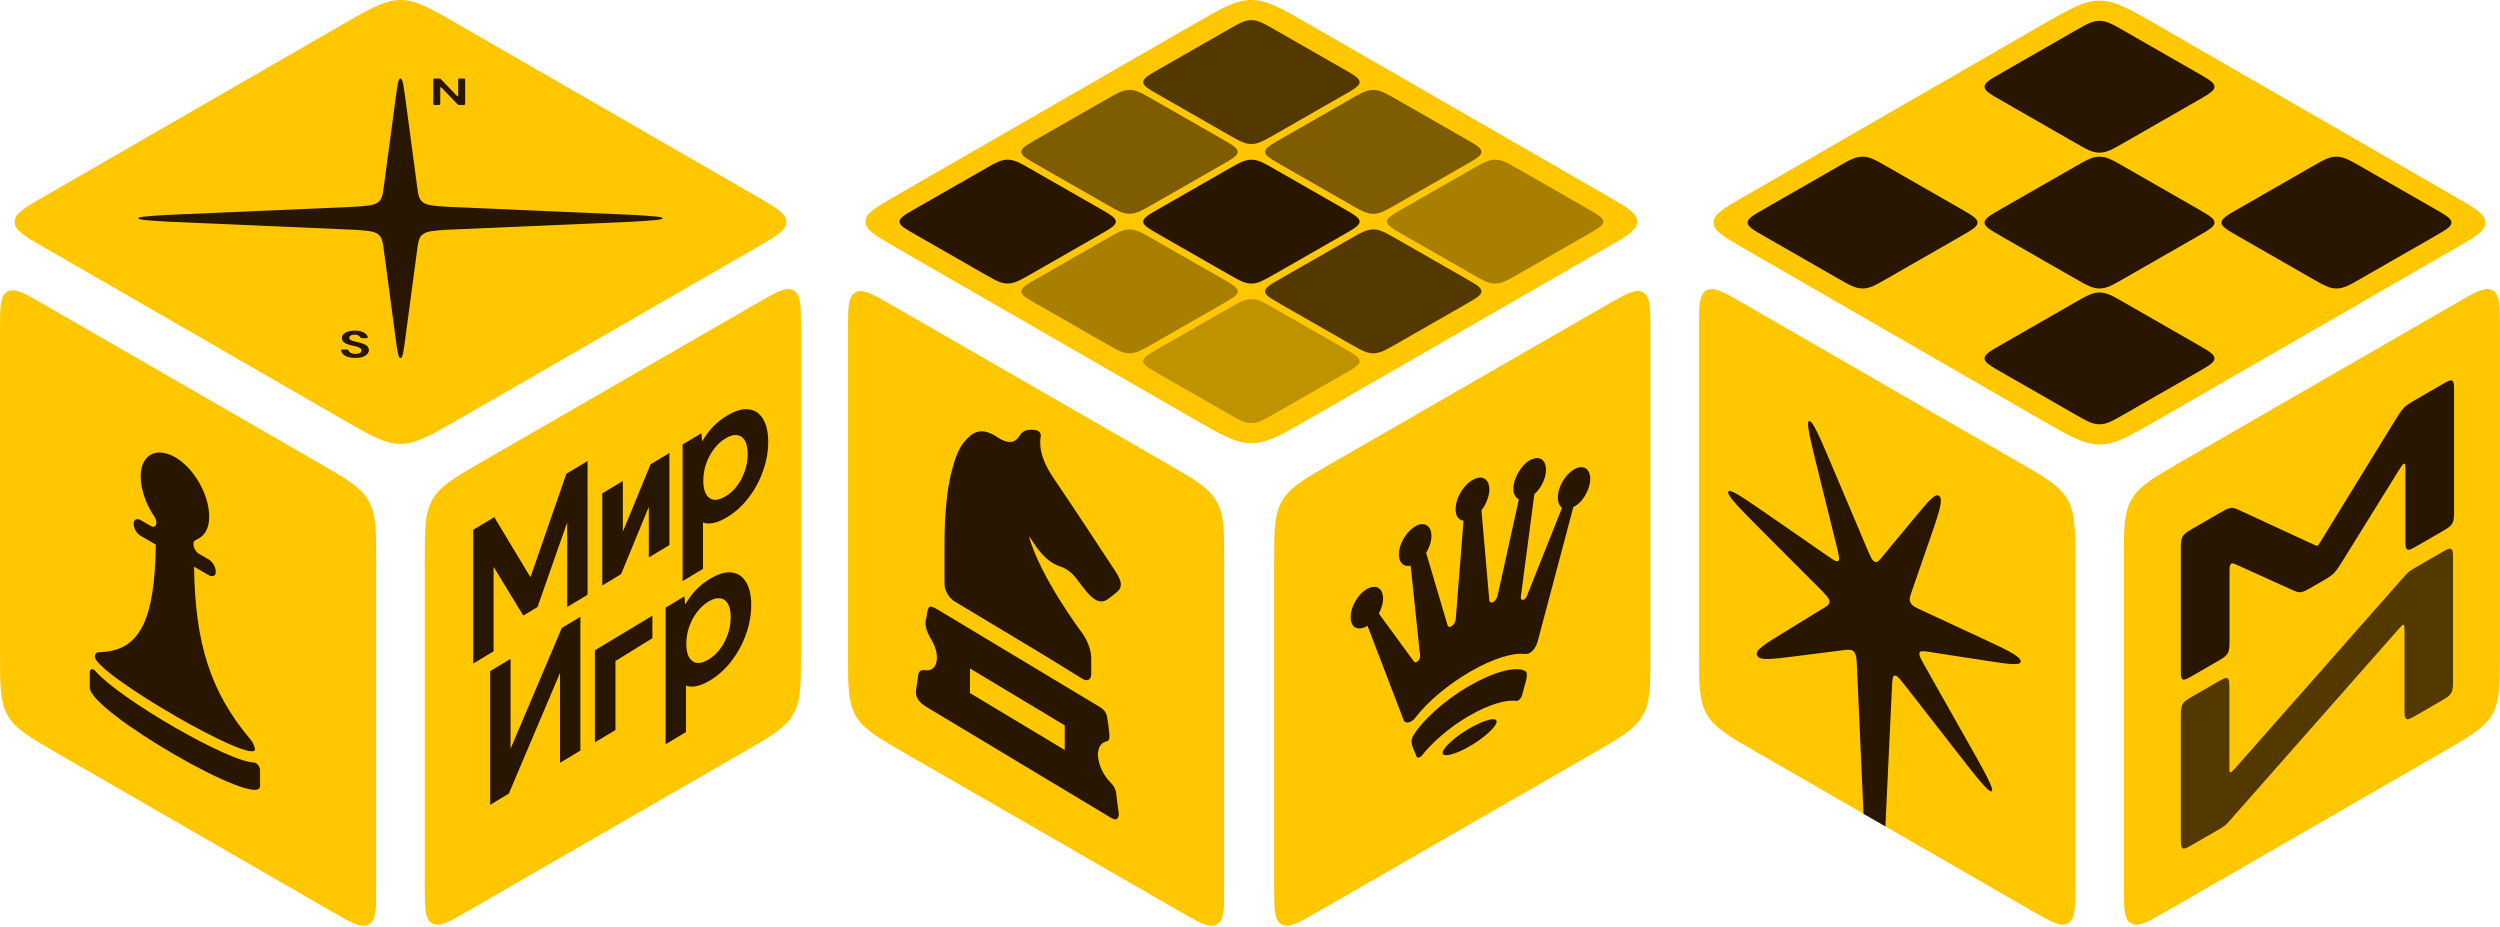
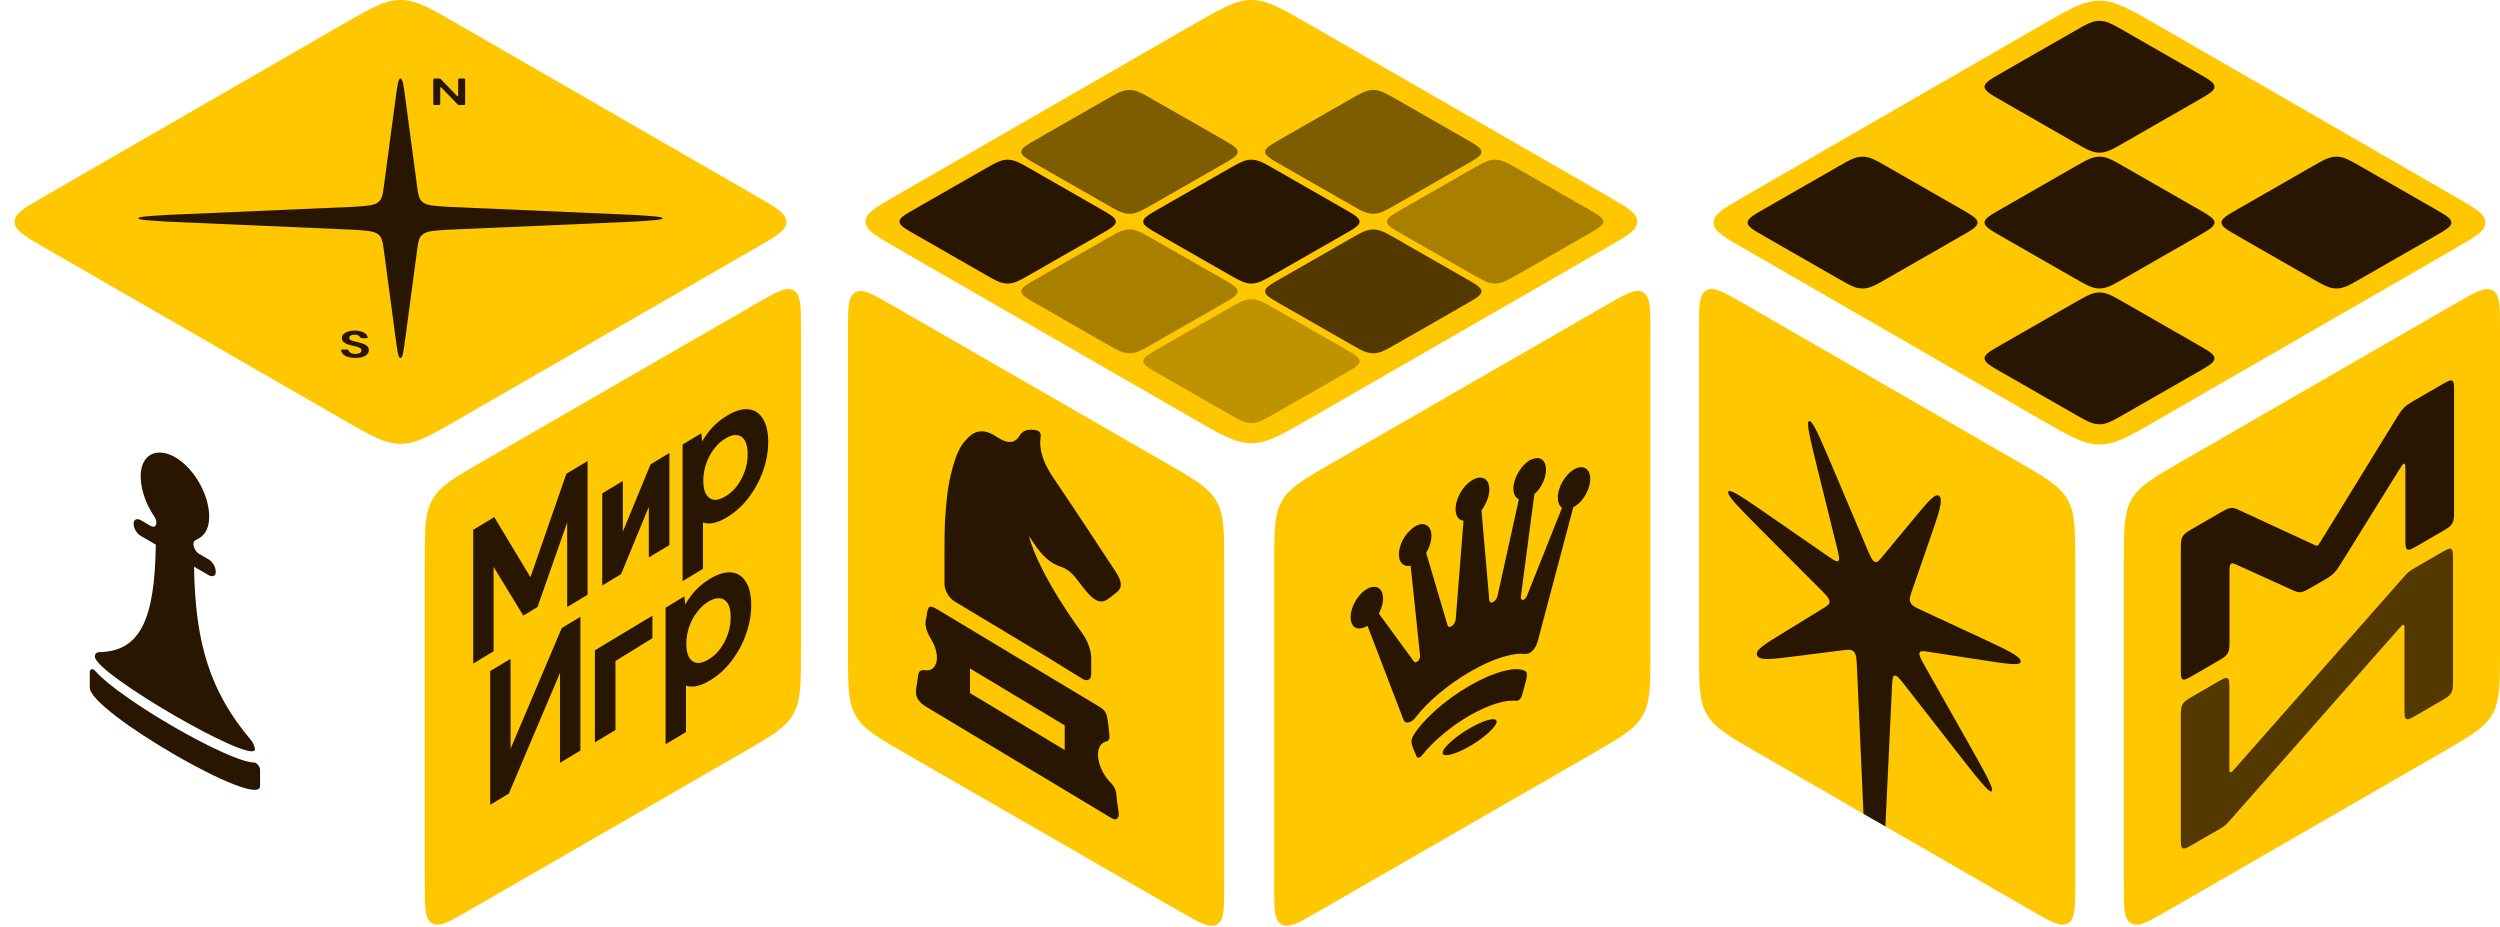
<svg xmlns="http://www.w3.org/2000/svg" width="569" height="211" viewBox="0 0 569 211" fill="none">
  <path d="M203.65 56.184C199.217 53.631 197 52.355 197 50.439C197 48.523 199.217 47.246 203.65 44.694L271.59 5.577C278.047 1.859 281.276 0 284.82 0C288.364 0 291.593 1.859 298.05 5.577L365.99 44.694C370.423 47.246 372.64 48.523 372.64 50.439C372.64 52.355 370.423 53.631 365.99 56.184L298.05 95.301C291.593 99.019 288.364 100.878 284.82 100.878C281.276 100.878 278.047 99.019 271.59 95.301L203.65 56.184Z" fill="#FFC700" />
-   <path opacity="0.8" d="M279.588 6.706C282.054 5.294 283.287 4.588 284.82 4.588C286.352 4.588 287.585 5.294 290.051 6.706L305.746 15.69C308.213 17.102 309.446 17.808 309.446 18.685C309.446 19.562 308.213 20.268 305.746 21.68L290.051 30.664C287.585 32.075 286.352 32.781 284.82 32.781C283.287 32.781 282.054 32.075 279.588 30.664L263.893 21.68C261.426 20.268 260.193 19.562 260.193 18.685C260.193 17.808 261.426 17.102 263.893 15.69L279.588 6.706Z" fill="#281600" />
  <path d="M279.588 38.46C282.054 37.048 283.287 36.343 284.82 36.343C286.352 36.343 287.585 37.048 290.051 38.46L305.746 47.444C308.213 48.856 309.446 49.562 309.446 50.439C309.446 51.316 308.213 52.022 305.746 53.434L290.051 62.418C287.585 63.829 286.352 64.535 284.82 64.535C283.287 64.535 282.054 63.829 279.588 62.418L263.893 53.434C261.426 52.022 260.193 51.316 260.193 50.439C260.193 49.562 261.426 48.856 263.893 47.444L279.588 38.46Z" fill="#281600" />
  <path opacity="0.3" d="M279.588 70.214C282.054 68.802 283.287 68.096 284.82 68.096C286.352 68.096 287.585 68.802 290.051 70.214L305.746 79.198C308.213 80.61 309.446 81.316 309.446 82.193C309.446 83.07 308.213 83.776 305.746 85.188L290.051 94.172C287.585 95.583 286.352 96.289 284.82 96.289C283.287 96.289 282.054 95.583 279.588 94.172L263.893 85.188C261.426 83.776 260.193 83.07 260.193 82.193C260.193 81.316 261.426 80.61 263.893 79.198L279.588 70.214Z" fill="#281600" />
  <path d="M224.113 38.46C226.579 37.048 227.813 36.343 229.345 36.343C230.877 36.343 232.11 37.048 234.577 38.46L250.272 47.444C252.738 48.856 253.971 49.562 253.971 50.439C253.971 51.316 252.738 52.022 250.272 53.434L234.577 62.418C232.11 63.829 230.877 64.535 229.345 64.535C227.813 64.535 226.579 63.829 224.113 62.418L208.418 53.434C205.952 52.022 204.719 51.316 204.719 50.439C204.719 49.562 205.952 48.856 208.418 47.444L224.113 38.46Z" fill="#281600" />
  <path opacity="0.6" d="M307.324 22.583C309.79 21.171 311.024 20.465 312.556 20.465C314.088 20.465 315.321 21.171 317.788 22.583L333.483 31.567C335.949 32.979 337.182 33.685 337.182 34.562C337.182 35.439 335.949 36.145 333.483 37.557L317.788 46.541C315.321 47.952 314.088 48.658 312.556 48.658C311.024 48.658 309.79 47.952 307.324 46.541L291.629 37.557C289.163 36.145 287.93 35.439 287.93 34.562C287.93 33.685 289.163 32.979 291.629 31.567L307.324 22.583Z" fill="#281600" />
  <path opacity="0.6" d="M251.85 22.583C254.316 21.171 255.549 20.465 257.081 20.465C258.614 20.465 259.847 21.171 262.313 22.583L278.008 31.567C280.474 32.979 281.707 33.685 281.707 34.562C281.707 35.439 280.474 36.145 278.008 37.557L262.313 46.541C259.847 47.952 258.614 48.658 257.081 48.658C255.549 48.658 254.316 47.952 251.85 46.541L236.154 37.557C233.688 36.145 232.455 35.439 232.455 34.562C232.455 33.685 233.688 32.979 236.154 31.567L251.85 22.583Z" fill="#281600" />
  <path opacity="0.8" d="M307.324 54.337C309.79 52.925 311.024 52.219 312.556 52.219C314.088 52.219 315.321 52.925 317.788 54.337L333.483 63.321C335.949 64.733 337.182 65.439 337.182 66.316C337.182 67.193 335.949 67.899 333.483 69.31L317.788 78.294C315.321 79.706 314.088 80.412 312.556 80.412C311.024 80.412 309.79 79.706 307.324 78.294L291.629 69.31C289.163 67.899 287.93 67.193 287.93 66.316C287.93 65.439 289.163 64.733 291.629 63.321L307.324 54.337Z" fill="#281600" />
  <path opacity="0.4" d="M251.85 54.337C254.316 52.925 255.549 52.219 257.081 52.219C258.614 52.219 259.847 52.925 262.313 54.337L278.008 63.321C280.474 64.733 281.707 65.439 281.707 66.316C281.707 67.193 280.474 67.899 278.008 69.31L262.313 78.294C259.847 79.706 258.614 80.412 257.081 80.412C255.549 80.412 254.316 79.706 251.85 78.294L236.154 69.31C233.688 67.899 232.455 67.193 232.455 66.316C232.455 65.439 233.688 64.733 236.154 63.321L251.85 54.337Z" fill="#281600" />
  <path opacity="0.4" d="M335.061 38.46C337.527 37.048 338.76 36.343 340.292 36.343C341.825 36.343 343.058 37.048 345.524 38.46L361.219 47.444C363.685 48.856 364.918 49.562 364.918 50.439C364.918 51.316 363.685 52.022 361.219 53.434L345.524 62.418C343.058 63.829 341.825 64.535 340.292 64.535C338.76 64.535 337.527 63.829 335.061 62.418L319.365 53.434C316.899 52.022 315.666 51.316 315.666 50.439C315.666 49.562 316.899 48.856 319.365 47.444L335.061 38.46Z" fill="#281600" />
  <path d="M396.675 56.409C392.242 53.853 390.025 52.575 390.025 50.656C390.025 48.737 392.242 47.459 396.675 44.903L464.617 5.731C471.075 2.008 474.303 0.146 477.847 0.146C481.392 0.146 484.62 2.008 491.078 5.731L559.02 44.903C563.453 47.459 565.67 48.737 565.67 50.656C565.67 52.575 563.453 53.853 559.02 56.409L491.078 95.581C484.62 99.304 481.392 101.165 477.847 101.165C474.303 101.165 471.075 99.304 464.617 95.581L396.675 56.409Z" fill="#FFC700" />
  <path d="M472.288 6.995C474.909 5.493 476.219 4.742 477.848 4.742C479.476 4.742 480.787 5.493 483.408 6.995L500.088 16.556C502.709 18.059 504.02 18.81 504.02 19.743C504.02 20.677 502.709 21.428 500.088 22.93L483.408 32.492C480.787 33.994 479.476 34.745 477.848 34.745C476.219 34.745 474.909 33.994 472.288 32.492L455.608 22.93C452.987 21.428 451.676 20.677 451.676 19.743C451.676 18.81 452.987 18.059 455.608 16.556L472.288 6.995Z" fill="#281600" />
  <path d="M472.288 37.908C474.909 36.406 476.219 35.654 477.848 35.654C479.476 35.654 480.787 36.406 483.408 37.908L500.088 47.469C502.709 48.971 504.02 49.723 504.02 50.656C504.02 51.59 502.709 52.341 500.088 53.843L483.408 63.404C480.787 64.907 479.476 65.658 477.848 65.658C476.219 65.658 474.909 64.907 472.288 63.404L455.608 53.843C452.987 52.341 451.676 51.59 451.676 50.656C451.676 49.723 452.987 48.971 455.608 47.469L472.288 37.908Z" fill="#281600" />
  <path d="M418.358 37.908C420.979 36.406 422.289 35.654 423.918 35.654C425.547 35.654 426.857 36.406 429.478 37.908L446.158 47.469C448.779 48.971 450.09 49.723 450.09 50.656C450.09 51.59 448.779 52.341 446.158 53.843L429.478 63.404C426.857 64.907 425.547 65.658 423.918 65.658C422.289 65.658 420.979 64.907 418.358 63.404L401.678 53.843C399.057 52.341 397.746 51.59 397.746 50.656C397.746 49.723 399.057 48.971 401.678 47.469L418.358 37.908Z" fill="#281600" />
  <path d="M526.218 37.908C528.839 36.406 530.149 35.654 531.778 35.654C533.406 35.654 534.717 36.406 537.338 37.908L554.018 47.469C556.639 48.971 557.95 49.723 557.95 50.656C557.95 51.59 556.639 52.341 554.018 53.843L537.338 63.404C534.717 64.907 533.406 65.658 531.778 65.658C530.149 65.658 528.839 64.907 526.218 63.404L509.538 53.843C506.917 52.341 505.606 51.59 505.606 50.656C505.606 49.723 506.917 48.971 509.538 47.469L526.218 37.908Z" fill="#281600" />
  <path d="M472.288 68.821C474.909 67.318 476.219 66.567 477.848 66.567C479.476 66.567 480.787 67.318 483.408 68.821L500.088 78.382C502.709 79.884 504.02 80.635 504.02 81.569C504.02 82.502 502.709 83.254 500.088 84.756L483.408 94.317C480.787 95.82 479.476 96.571 477.848 96.571C476.219 96.571 474.909 95.82 472.288 94.317L455.608 84.756C452.987 83.254 451.676 82.502 451.676 81.569C451.676 80.635 452.987 79.884 455.608 78.382L472.288 68.821Z" fill="#281600" />
  <path d="M169.014 171.296C175.498 167.558 178.74 165.689 180.52 162.606C182.3 159.522 182.3 155.777 182.3 148.285V74.715C182.3 69.611 182.3 67.059 180.644 66.1C178.989 65.142 176.78 66.415 172.363 68.962L109.96 104.941C103.476 108.679 100.234 110.548 98.454 113.631C96.674 116.715 96.674 120.461 96.674 127.952V201.522C96.674 206.626 96.674 209.178 98.329 210.137C99.985 211.095 102.194 209.822 106.611 207.275L169.014 171.296Z" fill="#FFC700" />
-   <path d="M13.286 171.581C6.802 167.843 3.56 165.974 1.78 162.891C0 159.807 0 156.062 0 148.57V75C0 69.896 0 67.344 1.656 66.385C3.311 65.427 5.52 66.7 9.937 69.247L72.341 105.226C78.824 108.964 82.066 110.833 83.846 113.916C85.626 117 85.626 120.746 85.626 128.237V201.807C85.626 206.911 85.626 209.463 83.971 210.422C82.315 211.38 80.106 210.107 75.689 207.56L13.286 171.581Z" fill="#FFC700" />
  <path d="M22.503 148.43C21.93 148.497 21.586 148.829 21.586 149.492C21.93 153.537 57.682 174.208 58.044 170.573L58.045 170.57C57.93 169.841 57.586 168.979 57.127 168.448C47.841 157.508 44.401 146.366 44.172 128.988L47.611 130.977C47.955 131.176 48.414 131.176 48.643 131.043C48.987 130.976 49.102 130.645 49.102 130.114C49.102 129.053 48.414 127.859 47.497 127.329L45.318 126.069C44.172 125.407 43.599 123.483 44.401 123.019L45.548 122.355C46.809 121.492 47.611 119.966 47.611 117.579C47.611 112.405 43.943 106.172 39.471 103.852C35.344 101.731 32.019 103.656 32.019 108.431C32.019 110.952 32.936 113.87 34.312 116.257L34.656 116.854L35.229 117.716C36.032 119.109 35.459 120.369 34.312 119.706L32.019 118.381C31.56 118.115 31.102 118.116 30.873 118.248C30.643 118.381 30.414 118.646 30.414 119.177C30.414 120.238 31.102 121.432 32.019 121.962L35.459 123.951C35.229 141.063 31.904 148.294 22.503 148.43Z" fill="#281600" />
  <path d="M59.191 175.213C59.191 174.55 58.503 173.621 57.93 173.555C52.197 173.557 27.433 159.24 21.701 152.742C21.128 152.013 20.439 152.278 20.439 152.941V156.523C20.439 161.962 59.191 184.366 59.191 178.927V175.213Z" fill="#281600" />
  <path fill-rule="evenodd" clip-rule="evenodd" d="M107.705 151.023V120.581L112.494 117.699L120.731 131.377L128.902 107.826L133.728 104.923V135.365L129.09 138.155V118.913L122.333 138.159L119.101 140.104L112.343 129.022V148.232L107.705 151.023Z" fill="#281600" />
  <path fill-rule="evenodd" clip-rule="evenodd" d="M155.359 132.264V101.172L159.639 98.597L159.802 100.449C160.174 99.839 160.584 99.227 161.031 98.615L161.034 98.611L161.038 98.605C162.255 96.957 163.75 95.636 165.467 94.603C167.319 93.489 168.975 92.991 170.404 93.163C171.815 93.333 172.906 94.073 173.671 95.368C174.46 96.65 174.845 98.395 174.845 100.565C174.845 102.737 174.46 104.946 173.67 107.179C172.902 109.375 171.795 111.423 170.364 113.3L170.362 113.303L170.36 113.305C168.932 115.165 167.279 116.642 165.432 117.753C163.898 118.677 162.496 119.152 161.246 119.143L161.242 119.143L161.239 119.143C160.788 119.134 160.374 119.061 159.997 118.922V129.473L155.359 132.264ZM167.728 99.039L167.721 99.038C166.992 98.939 166.135 99.172 165.119 99.783C164.104 100.394 163.246 101.193 162.518 102.168L162.511 102.178L162.504 102.187C161.766 103.153 161.176 104.247 160.734 105.5C160.299 106.732 160.067 108.033 160.067 109.417C160.067 110.801 160.299 111.823 160.734 112.531C161.176 113.252 161.768 113.652 162.511 113.755C163.24 113.83 164.1 113.583 165.119 112.97C166.139 112.357 166.999 111.568 167.728 110.616C168.471 109.619 169.063 108.507 169.505 107.253C169.94 106.022 170.172 104.72 170.172 103.336C170.172 101.953 169.94 100.93 169.505 100.222C169.063 99.502 168.473 99.117 167.735 99.04L167.728 99.039Z" fill="#281600" />
  <path fill-rule="evenodd" clip-rule="evenodd" d="M152.354 124.058V103.094L148.069 105.673L141.76 121.014V109.469L137.075 112.287V133.251L141.36 130.673L147.669 115.352V126.876L152.354 124.058Z" fill="#281600" />
  <path fill-rule="evenodd" clip-rule="evenodd" d="M151.493 169.395V138.303L155.773 135.728L155.936 137.58C156.308 136.97 156.718 136.359 157.164 135.747L157.168 135.742L157.172 135.737C158.389 134.089 159.884 132.767 161.601 131.734C163.452 130.62 165.109 130.122 166.538 130.294C167.949 130.464 169.04 131.204 169.805 132.499C170.594 133.782 170.979 135.526 170.979 137.697C170.979 139.869 170.594 142.077 169.804 144.311C169.036 146.507 167.929 148.554 166.497 150.431L166.496 150.434L166.494 150.436C165.066 152.296 163.413 153.774 161.566 154.885C160.032 155.808 158.629 156.283 157.379 156.275L157.376 156.275L157.373 156.275C156.922 156.266 156.507 156.192 156.131 156.053V166.605L151.493 169.395ZM163.862 136.17L163.855 136.169C163.126 136.07 162.269 136.304 161.253 136.915C160.238 137.526 159.38 138.324 158.652 139.3L158.645 139.309L158.638 139.318C157.9 140.284 157.31 141.378 156.867 142.631C156.433 143.863 156.2 145.164 156.2 146.548C156.2 147.932 156.433 148.954 156.867 149.663C157.31 150.383 157.902 150.783 158.645 150.886C159.374 150.961 160.234 150.715 161.253 150.101C162.273 149.488 163.133 148.7 163.862 147.748C164.604 146.751 165.196 145.638 165.639 144.385C166.074 143.153 166.306 141.852 166.306 140.468C166.306 139.084 166.074 138.062 165.639 137.354C165.197 136.633 164.606 136.249 163.869 136.171L163.862 136.17Z" fill="#281600" />
  <path fill-rule="evenodd" clip-rule="evenodd" d="M148.488 140.125L135.394 148.004V168.967L140.079 166.148V150.438L148.488 145.253V140.125Z" fill="#281600" />
  <path fill-rule="evenodd" clip-rule="evenodd" d="M132.098 170.825V140.383L127.858 142.934L116.207 170.417V149.944L111.569 152.735V183.177L115.808 180.626L127.46 153.143V173.616L132.098 170.825Z" fill="#281600" />
  <path d="M362.344 171.589C368.827 167.856 372.069 165.989 373.85 162.91C375.63 159.83 375.63 156.089 375.63 148.608V75.136C375.63 70.038 375.63 67.49 373.974 66.533C372.319 65.575 370.11 66.847 365.693 69.39L303.286 105.321C296.803 109.054 293.561 110.921 291.78 114C290 117.08 290 120.82 290 128.302V201.774C290 206.872 290 209.42 291.656 210.377C293.311 211.335 295.52 210.063 299.937 207.52L362.344 171.589Z" fill="#FFC700" />
  <path d="M360.952 112.456C360.206 113.856 359.181 114.879 358.156 115.363C358.063 115.417 358.063 115.417 358.063 115.525L349.956 146.059C349.676 147.082 349.024 148.105 348.185 148.589C347.812 148.804 347.626 148.804 347.16 148.858C344.458 148.479 339.892 149.823 334.673 152.835C329.455 155.848 324.889 159.777 322.186 163.276C321.72 163.869 321.534 163.976 321.161 164.191C320.323 164.676 319.577 164.46 319.391 163.705L311.284 142.533C311.284 142.425 311.191 142.479 311.191 142.479C310.165 143.07 309.14 143.231 308.395 142.8C306.997 141.883 307.09 139.137 308.581 136.66C310.072 134.183 312.402 132.946 313.8 133.862C315.104 134.725 315.104 137.203 313.893 139.518C313.893 139.518 313.893 139.626 313.893 139.733L321.814 150.565C322.28 151.158 323.305 150.135 323.211 149.219L321.068 128.804C321.068 128.697 321.068 128.697 320.975 128.75C319.95 129.019 319.111 128.534 318.645 127.618C317.993 125.948 318.645 123.309 320.323 121.371L320.509 121.156C320.602 121.102 320.695 120.94 320.695 120.94C321.161 120.456 321.627 120.079 322.186 119.756L322.466 119.595C323.771 118.949 324.982 119.327 325.541 120.513C326.1 121.913 325.727 123.96 324.609 125.79C324.609 125.79 324.516 125.952 324.609 125.898L329.455 142.275C329.734 143.299 331.225 142.222 331.319 140.984L333.089 118.632V118.525C331.878 118.362 331.132 117.284 331.319 115.346C331.505 113.191 332.996 110.607 334.86 109.423C334.953 109.369 335.046 109.316 335.139 109.262C335.232 109.208 335.326 109.154 335.419 109.1C337.282 108.132 338.773 108.995 338.96 110.934C339.146 112.55 338.307 114.65 337.189 116.157C337.189 116.157 337.189 116.157 337.189 116.265L338.96 136.572C339.053 137.703 340.451 137.004 340.823 135.711L345.669 113.739C345.669 113.631 345.669 113.631 345.669 113.631C344.551 113.092 344.085 111.53 344.737 109.43C345.296 107.599 346.508 105.93 347.812 104.961L348.092 104.8C348.558 104.531 349.024 104.369 349.583 104.262C349.676 104.208 349.769 104.262 349.769 104.262L349.956 104.262C351.54 104.317 352.285 106.149 351.633 108.572C351.167 110.134 350.328 111.48 349.303 112.395C349.21 112.449 349.21 112.556 349.21 112.556L346.135 135.877C346.042 136.9 347.16 136.685 347.533 135.608L355.454 115.738C355.454 115.631 355.454 115.631 355.454 115.523C354.242 114.607 354.242 112.129 355.547 109.76C356.945 107.229 359.274 105.777 360.765 106.532C362.256 107.287 362.349 109.926 360.952 112.456ZM347.16 152.736C345.11 151.55 340.078 152.839 334.394 156.121C328.709 159.403 323.677 164.031 321.627 167.477C320.695 169.092 321.814 170.494 322.373 172.11C322.559 172.649 323.211 172.487 323.677 171.895C326.007 168.934 329.921 165.49 334.394 162.907C338.773 160.379 342.687 159.196 345.11 159.521C345.576 159.575 346.228 158.983 346.415 158.229C346.974 155.967 348.092 153.275 347.16 152.736ZM340.637 164.258C340.637 163.073 337.842 163.825 334.487 165.762C331.039 167.753 328.337 170.282 328.337 171.36C328.337 172.437 331.132 171.792 334.487 169.856C337.842 167.919 340.637 165.335 340.637 164.258Z" fill="#281600" />
  <path d="M399.985 171.296C393.501 167.558 390.26 165.689 388.479 162.606C386.699 159.522 386.699 155.777 386.699 148.285V74.715C386.699 69.611 386.699 67.059 388.355 66.1C390.01 65.142 392.219 66.415 396.636 68.962L459.04 104.941C465.523 108.679 468.765 110.548 470.545 113.631C472.325 116.715 472.325 120.461 472.325 127.952V201.522C472.325 206.626 472.325 209.178 470.67 210.137C469.014 211.095 466.806 209.822 462.389 207.275L399.985 171.296Z" fill="#FFC700" />
  <path d="M429.114 188.091L430.611 156.441C430.696 154.659 430.738 153.768 431.27 153.751C431.802 153.733 432.478 154.601 433.831 156.336L444.821 170.431C450.098 177.198 452.736 180.581 453.318 180.073C453.9 179.564 451.748 175.756 447.444 168.14L438.285 151.933C437.258 150.115 436.744 149.207 436.873 148.631C437.001 148.055 437.693 148.162 439.077 148.375L451.419 150.28C457.219 151.175 460.119 151.622 459.911 150.448C459.703 149.274 456.63 147.846 450.483 144.991L437.402 138.914C435.935 138.233 435.202 137.892 434.843 137.163C434.484 136.434 434.717 135.76 435.184 134.412L439.346 122.386C441.302 116.735 442.28 113.91 441.438 112.955C440.597 111.999 438.917 114.027 435.556 118.082L428.404 126.712C427.602 127.68 427.201 128.164 426.625 127.83C426.049 127.497 425.648 126.55 424.846 124.655L417.694 107.755C414.333 99.814 412.652 95.843 411.811 95.826C410.97 95.808 411.948 99.764 413.903 107.677L418.066 124.515C418.532 126.403 418.766 127.347 418.406 127.66C418.047 127.974 417.314 127.467 415.847 126.452L402.767 117.404C396.62 113.152 393.546 111.026 393.339 111.96C393.131 112.893 396.031 115.799 401.831 121.61L414.173 133.977C415.557 135.364 416.249 136.057 416.377 136.781C416.505 137.505 415.991 137.82 414.964 138.45L405.805 144.067C401.501 146.706 399.349 148.026 399.931 149.207C400.514 150.389 403.152 150.056 408.428 149.39L419.419 148.003C420.771 147.833 421.448 147.747 421.98 148.38C422.512 149.012 422.554 149.952 422.638 151.831L424.136 185.221L429.114 188.091Z" fill="#281600" />
  <path d="M9.978 56.262C5.545 53.706 3.328 52.428 3.328 50.51C3.328 48.591 5.545 47.313 9.978 44.757L77.919 5.585C84.377 1.862 87.606 0 91.15 0C94.694 0 97.923 1.862 104.381 5.585L172.323 44.757C176.756 47.313 178.972 48.591 178.972 50.51C178.972 52.428 176.756 53.706 172.323 56.262L104.381 95.434C97.923 99.157 94.694 101.019 91.15 101.019C87.606 101.019 84.377 99.157 77.919 95.434L9.978 56.262Z" fill="#FFC700" />
  <path d="M90.05 22.326C90.447 19.356 90.646 17.872 91.148 17.872C91.651 17.872 91.85 19.356 92.247 22.326L94.909 42.235C95.192 44.352 95.334 45.411 96.319 46.094C97.305 46.778 98.832 46.876 101.885 47.072L144.387 48.918C148.669 49.194 150.811 49.331 150.811 49.68C150.811 50.028 148.669 50.166 144.387 50.441L101.885 52.287C98.832 52.484 97.305 52.582 96.319 53.265C95.334 53.949 95.192 55.007 94.909 57.125L92.247 77.034C91.85 80.003 91.651 81.488 91.148 81.488C90.646 81.488 90.447 80.003 90.05 77.034L87.388 57.125C87.105 55.007 86.963 53.949 85.978 53.265C84.992 52.582 83.465 52.484 80.412 52.287L37.91 50.441C33.628 50.166 31.486 50.028 31.486 49.68C31.486 49.331 33.628 49.194 37.91 48.918L80.412 47.072C83.465 46.876 84.992 46.778 85.978 46.094C86.963 45.411 87.105 44.352 87.388 42.235L90.05 22.326Z" fill="#281600" />
  <path d="M99.163 23.895C98.903 23.895 98.773 23.895 98.692 23.839C98.611 23.783 98.611 23.693 98.611 23.513V18.254C98.611 18.074 98.611 17.983 98.692 17.927C98.773 17.872 98.903 17.872 99.163 17.872H99.905C100.049 17.872 100.121 17.872 100.182 17.894C100.243 17.917 100.283 17.958 100.363 18.042L103.878 21.694C104.043 21.865 104.126 21.951 104.204 21.935C104.283 21.918 104.283 21.815 104.283 21.609V18.254C104.283 18.074 104.283 17.983 104.363 17.927C104.444 17.872 104.574 17.872 104.834 17.872H105.32C105.58 17.872 105.71 17.872 105.79 17.927C105.871 17.983 105.871 18.074 105.871 18.254V23.513C105.871 23.693 105.871 23.783 105.79 23.839C105.71 23.895 105.58 23.895 105.32 23.895H104.577C104.433 23.895 104.361 23.895 104.3 23.873C104.239 23.85 104.199 23.808 104.119 23.725L100.604 20.08C100.439 19.909 100.356 19.824 100.278 19.84C100.2 19.857 100.2 19.959 100.2 20.165V23.513C100.2 23.693 100.2 23.783 100.119 23.839C100.038 23.895 99.908 23.895 99.648 23.895H99.163Z" fill="#281600" />
  <path d="M79.206 81.246C79.694 81.395 80.256 81.47 80.893 81.47C81.555 81.47 82.114 81.39 82.569 81.229C83.024 81.063 83.367 80.845 83.599 80.575C83.831 80.305 83.946 80.013 83.946 79.697C83.946 79.342 83.839 79.052 83.624 78.828C83.409 78.599 83.123 78.415 82.767 78.277C82.412 78.14 82.019 78.019 81.588 77.916C81.183 77.824 80.823 77.738 80.509 77.658C80.194 77.578 79.946 77.48 79.764 77.365C79.582 77.245 79.491 77.084 79.491 76.883C79.491 76.648 79.607 76.47 79.839 76.35C80.079 76.224 80.372 76.163 80.72 76.169C81.125 76.169 81.439 76.252 81.663 76.419C81.755 76.482 81.829 76.55 81.886 76.622C82.045 76.824 82.125 76.925 82.19 76.951C82.255 76.978 82.356 76.978 82.56 76.978H83.153C83.43 76.978 83.569 76.978 83.651 76.905C83.734 76.832 83.706 76.751 83.65 76.587C83.583 76.392 83.471 76.216 83.313 76.057C83.065 75.799 82.718 75.598 82.271 75.455C81.832 75.311 81.324 75.24 80.745 75.24C80.174 75.24 79.669 75.311 79.231 75.455C78.792 75.593 78.445 75.79 78.188 76.049C77.94 76.301 77.82 76.605 77.828 76.961C77.828 77.38 78.002 77.715 78.349 77.968C78.705 78.22 79.218 78.427 79.888 78.587C80.302 78.685 80.691 78.776 81.055 78.862C81.419 78.949 81.708 79.06 81.924 79.198C82.147 79.336 82.258 79.528 82.258 79.775C82.258 80.01 82.134 80.199 81.886 80.343C81.638 80.48 81.303 80.549 80.881 80.549C80.393 80.549 80.008 80.454 79.727 80.265C79.579 80.159 79.468 80.041 79.396 79.909C79.288 79.715 79.234 79.618 79.164 79.585C79.093 79.551 78.983 79.551 78.763 79.551H78.177C77.905 79.551 77.769 79.551 77.686 79.62C77.604 79.689 77.626 79.772 77.671 79.937C77.737 80.182 77.864 80.4 78.052 80.592C78.333 80.873 78.718 81.091 79.206 81.246Z" fill="#281600" />
  <path d="M206.287 171.611C199.803 167.878 196.561 166.012 194.78 162.933C193 159.853 193 156.112 193 148.63V75.165C193 70.068 193 67.519 194.656 66.562C196.311 65.605 198.52 66.876 202.937 69.419L265.343 105.348C271.827 109.081 275.069 110.947 276.85 114.027C278.63 117.106 278.63 120.847 278.63 128.329V201.795C278.63 206.892 278.63 209.44 276.974 210.397C275.319 211.355 273.11 210.083 268.693 207.54L206.287 171.611Z" fill="#FFC700" />
  <path d="M239.426 108.276C244.341 115.526 249.144 122.838 253.948 130.151C255.288 132.259 255.512 133.565 254.395 134.586C253.613 135.288 252.831 135.86 252.049 136.432C250.597 137.382 249.144 136.9 247.245 134.587C246.575 133.794 245.793 132.803 245.123 131.88C243.894 130.23 242.665 129.362 241.325 128.947C239.091 128.256 237.08 126.396 235.293 123.63C234.957 123.168 234.622 122.576 234.175 122.047C236.745 131.273 245.905 143.547 246.24 144.009C247.581 145.856 248.362 148.018 248.362 149.841V153.487C248.362 154.658 247.469 155.163 246.463 154.559L237.527 149.059C233.505 146.643 229.372 144.16 225.35 141.744C225.239 141.677 225.239 141.677 225.239 141.677L217.196 136.844C215.967 136.106 214.962 134.33 214.962 132.898V127.82C214.962 127.69 214.962 127.56 214.962 127.429C214.962 124.435 214.962 121.57 215.073 118.643C215.297 114.871 215.632 111.297 216.414 107.991C217.196 104.815 218.089 101.836 219.988 99.983C221.664 98.125 223.675 97.25 227.026 99.524C229.149 100.929 230.936 101.092 232.053 99.159C232.835 97.806 234.287 97.637 235.851 97.925C236.521 98.068 236.968 98.597 236.856 99.311C236.41 102.297 237.415 105.115 239.426 108.276ZM208.482 157.128C208.594 156.024 208.818 155.116 208.929 154.012C209.041 152.777 209.488 152.394 210.605 152.545C213.398 152.92 214.18 149.224 211.945 145.538C210.717 143.498 210.382 141.994 210.828 140.57C210.94 140.377 210.94 140.116 210.94 139.856C211.275 137.844 211.499 137.588 213.509 138.796C224.569 145.44 235.739 152.152 246.799 158.797C248.027 159.535 249.144 160.206 250.373 160.944C251.379 161.548 251.937 162.405 252.049 163.644C252.272 164.82 252.384 166.058 252.496 167.167C252.607 168.146 252.384 168.662 251.714 168.781C248.698 169.572 249.703 175.124 252.831 178.175C253.501 178.838 253.948 179.628 254.06 180.606C254.171 181.975 254.395 183.542 254.618 184.978C254.73 185.696 254.506 186.213 254.06 186.465C253.613 186.587 253.054 186.252 252.607 185.983C245.681 181.822 238.644 177.594 231.718 173.432C228.143 171.285 224.569 169.137 220.994 166.989C217.531 164.909 214.068 162.828 210.605 160.747C208.929 159.61 208.371 158.624 208.482 157.128ZM220.77 157.741L242.33 170.694V165.096L220.77 152.142V157.741Z" fill="#281600" />
  <path d="M555.715 171.305C562.199 167.567 565.441 165.698 567.221 162.614C569.001 159.531 569.001 155.785 569.001 148.293V74.723C569.001 69.619 569.001 67.067 567.346 66.109C565.69 65.15 563.481 66.424 559.064 68.97L496.661 104.949C490.177 108.687 486.935 110.556 485.155 113.64C483.375 116.723 483.375 120.469 483.375 127.96V201.531C483.375 206.635 483.375 209.187 485.031 210.145C486.686 211.104 488.895 209.83 493.312 207.283L555.715 171.305Z" fill="#FFC700" />
  <path d="M499.226 153.679C497.873 154.461 497.196 154.853 496.776 154.61C496.355 154.367 496.355 153.584 496.355 152.02V125.19C496.355 123.625 496.355 122.843 496.776 122.114C497.196 121.385 497.873 120.994 499.226 120.211L504.864 116.952C506.316 116.112 507.042 115.692 507.704 115.603C508.366 115.514 508.906 115.764 509.985 116.263L526.844 124.061C527.15 124.203 527.302 124.273 527.486 124.166C527.671 124.059 527.823 123.812 528.127 123.317L544.827 96.143C545.909 94.383 546.45 93.503 547.115 92.821C547.78 92.14 548.51 91.718 549.971 90.873L555.679 87.573C557.032 86.791 557.709 86.4 558.129 86.643C558.55 86.886 558.55 87.668 558.55 89.233V116.062C558.55 117.627 558.55 118.409 558.129 119.138C557.709 119.868 557.032 120.259 555.679 121.041L550.335 124.13C548.982 124.913 548.306 125.304 547.885 125.061C547.465 124.818 547.465 124.036 547.465 122.471V107.108C547.465 106.044 547.465 105.513 547.182 105.53C546.899 105.547 546.556 106.1 545.87 107.204L533.495 127.149C532.418 128.885 531.879 129.753 531.22 130.425C530.561 131.097 529.838 131.515 528.394 132.35L526.508 133.44C525.065 134.274 524.344 134.691 523.686 134.782C523.027 134.872 522.489 134.628 521.413 134.141L509.034 128.533C508.348 128.222 508.006 128.067 507.723 128.377C507.44 128.687 507.44 129.218 507.44 130.28V145.611C507.44 147.176 507.44 147.958 507.02 148.687C506.599 149.416 505.923 149.807 504.57 150.59L499.226 153.679Z" fill="#281600" />
  <path fill-rule="evenodd" clip-rule="evenodd" d="M555.44 159.626C556.793 158.843 557.47 158.452 557.89 157.723C558.31 156.994 558.31 156.212 558.31 154.647V127.541C558.31 125.977 558.31 125.194 557.89 124.951C557.47 124.708 556.793 125.099 555.44 125.882L549.954 129.053C549.085 129.556 548.651 129.807 548.231 130.16C547.811 130.514 547.419 130.958 546.636 131.846L508.778 174.789C508.162 175.488 507.854 175.837 507.63 175.804C507.406 175.77 507.406 175.375 507.406 174.585V156.971C507.406 155.406 507.406 154.624 506.986 154.381C506.565 154.138 505.889 154.529 504.536 155.311L499.226 158.381C497.873 159.163 497.196 159.555 496.776 160.284C496.355 161.013 496.355 161.795 496.355 163.36V190.466C496.355 192.03 496.355 192.813 496.776 193.056C497.196 193.299 497.873 192.908 499.226 192.125L504.712 188.954C505.581 188.451 506.015 188.2 506.435 187.847C506.855 187.493 507.247 187.049 508.03 186.161L545.888 143.218C546.504 142.519 546.812 142.17 547.036 142.203C547.26 142.237 547.26 142.632 547.26 143.422V161.036C547.26 162.601 547.26 163.383 547.68 163.626C548.1 163.869 548.777 163.478 550.13 162.696L555.44 159.626Z" fill="#533900" />
</svg>